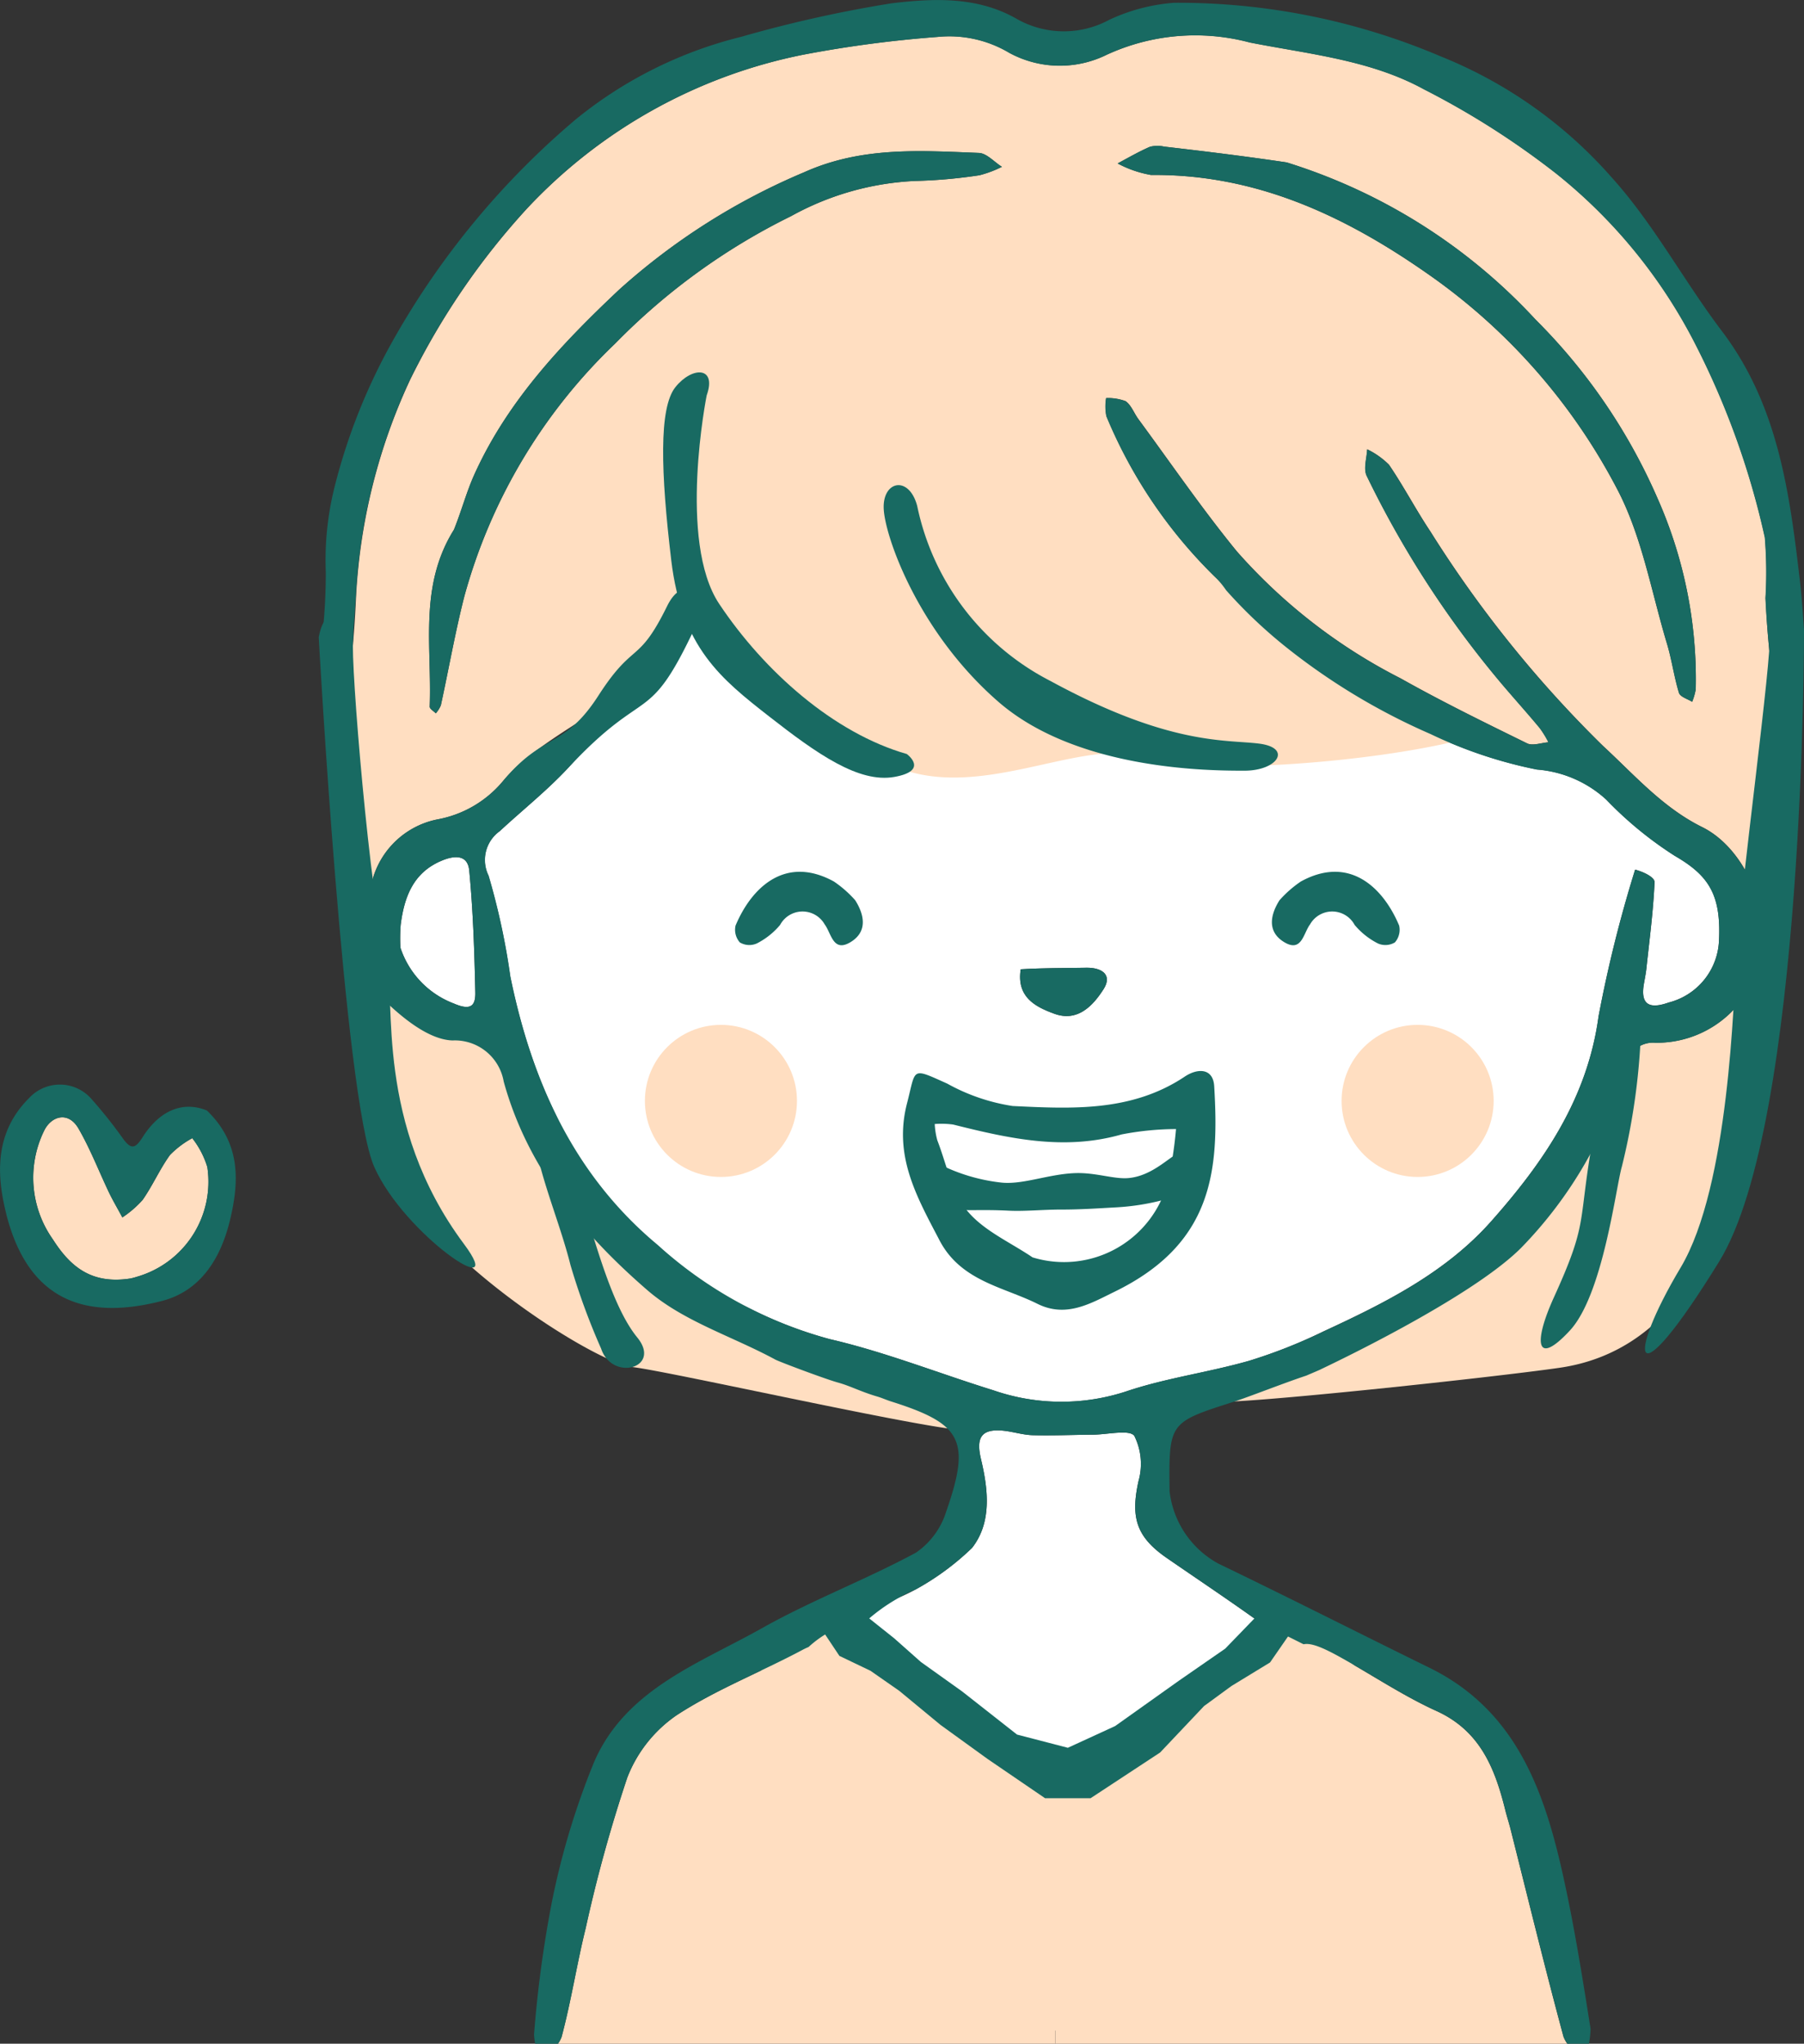
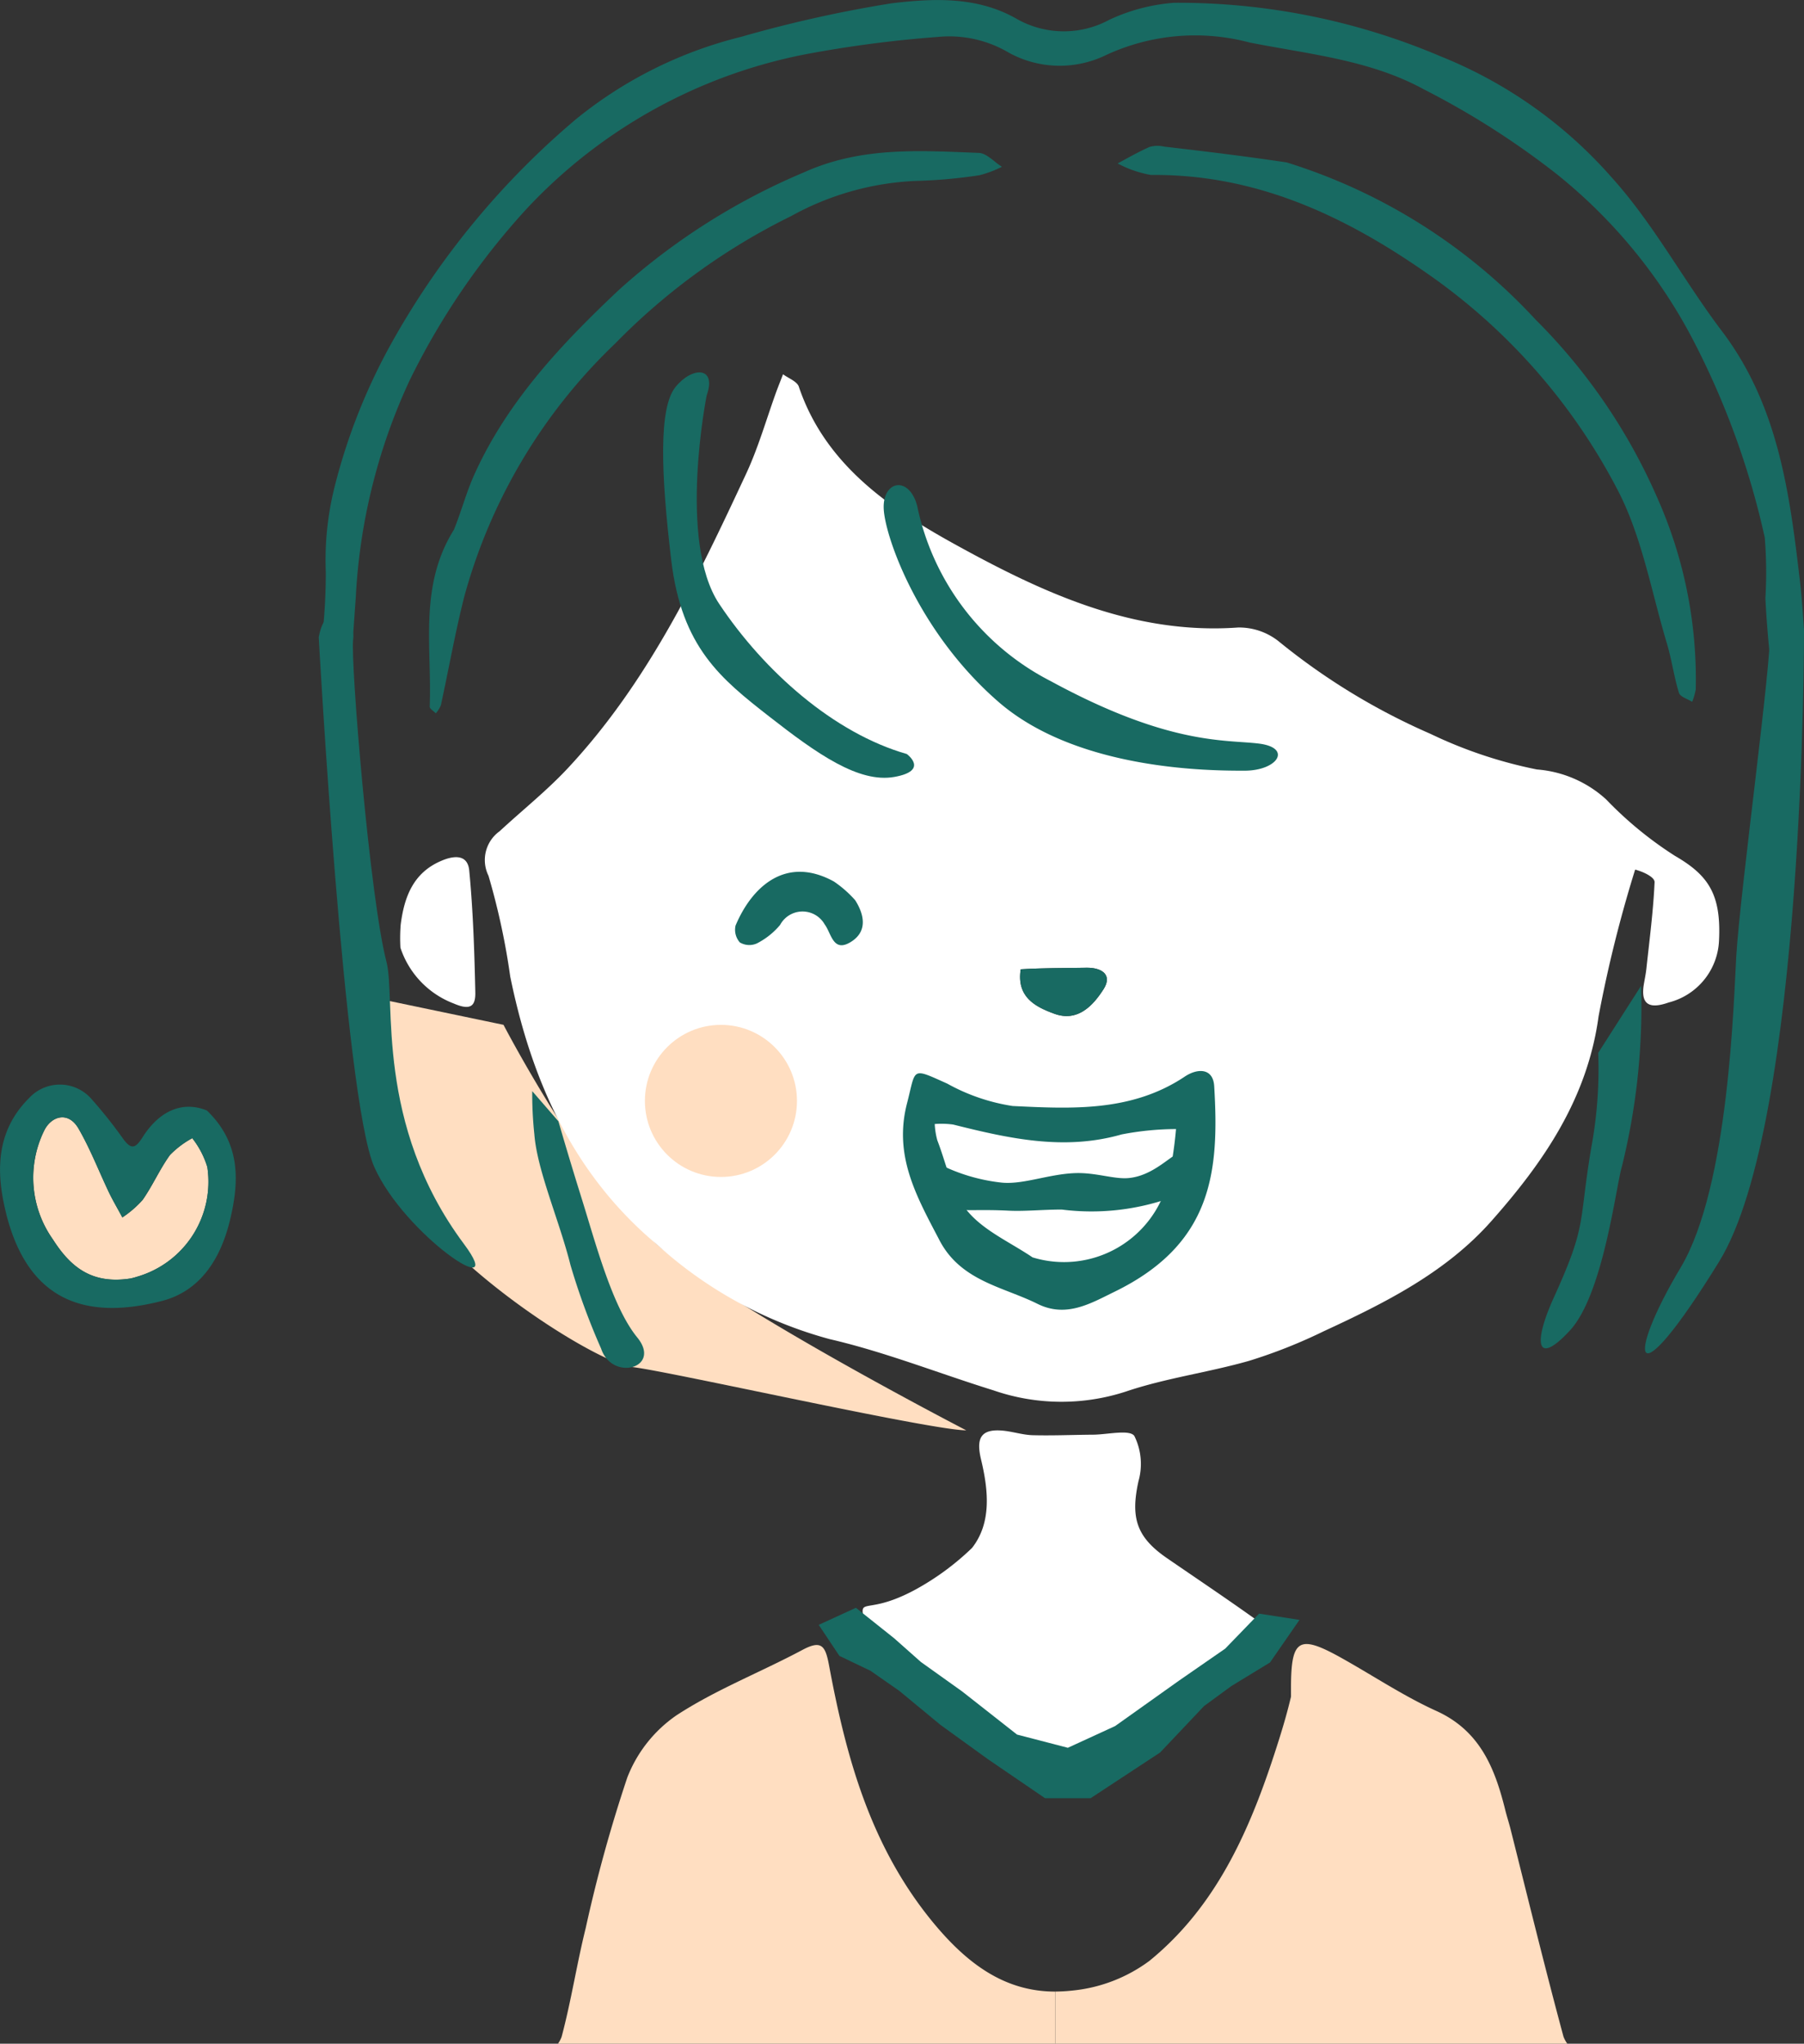
<svg xmlns="http://www.w3.org/2000/svg" width="100.65" height="114" viewBox="0 0 100.65 114">
  <rect x="0" y="0" width="100.65" height="114" fill="#333333" stroke="none" />
  <defs>
    <style>.a{fill:none;stroke:#707070;}.b{clip-path:url(#a);}.c{fill:#ffdec1;}.d{fill:#fff;}.e{fill:#186a62;}</style>
    <clipPath id="a">
      <rect class="a" width="83.926" height="114" transform="translate(913 1287)" />
    </clipPath>
  </defs>
  <g transform="translate(-199.999 -1202.555)">
    <g class="b" transform="translate(-696.277 -84.445)">
      <g transform="translate(914.063 1287)">
        <path class="c" d="M450.015-95.7a15.088,15.088,0,0,0,.692,9.878c2.265,4.782,11.157,10.383,13.165,10.605s16.589,3.515,18.637,3.531c0,0-13.155-6.8-17.218-10.344s-8.6-12.276-8.6-12.276Z" transform="translate(-446.386 151.472)" />
-         <path class="c" d="M514.2-42.772a10.79,10.79,0,0,0-3.1-2.636c-1.628-.775-2.325-.387-2.325-.387s-9.118,7.613-11.479,7.832c-.582.054-12.786-8.065-12.786-8.065l-4.187,1.861.31,13.877,7.21,5.35,12.4,2.325,7.055-4.5s7.287-10.078,7.287-10.311S514.2-42.772,514.2-42.772Z" transform="translate(-455.656 136.541)" />
        <g transform="translate(0.216 0)">
          <path class="c" d="M477.621-43.968c-2.328,1.244-4.829,2.212-7.02,3.644a7.506,7.506,0,0,0-2.747,3.47,81.209,81.209,0,0,0-2.321,8.4c-.5,2.01-.809,4.063-1.344,6.066a1.715,1.715,0,0,1-.55.752h28.093v-3.275c-2.87,0-4.981-1.6-6.911-3.969-3.426-4.221-4.764-9.137-5.718-14.263C478.9-44.214,478.677-44.532,477.621-43.968Z" transform="translate(-450.858 136.004)" />
          <path class="c" d="M519.828-43.515c-2.429-1.366-2.87-1.113-2.87,1.648v.484c-.209.875-.419,1.591-.643,2.307-1.474,4.7-3.325,9.232-7.265,12.434a8.621,8.621,0,0,1-4.273,1.648,9.136,9.136,0,0,1-.969.057v3.275h28.924a1.75,1.75,0,0,1-.571-.76c-1.034-3.831-1.974-7.684-2.942-11.53-.094-.383-.224-.767-.318-1.157-.578-2.314-1.409-4.381-3.831-5.48C523.255-41.411,521.57-42.539,519.828-43.515Z" transform="translate(-462.933 136.028)" />
          <path class="d" d="M491.372-52.476c-3.282,1.772-3.245-.229-2.572,2.916.022.1-.015.217.007.318.26,1.3.775,1.162,3.333,1.705,2.313.491,2.27,3.878,4.736,4.052a26.635,26.635,0,0,0,4.415.292c1.583-.152,4.917-4.1,6.5-4.169,1.279-.058,2.074-.4,2.328-1.764.166-.875.6.171.816-.7a1.031,1.031,0,0,0-.383-.86c-1.692-1.215-3.419-2.371-5.133-3.549s-2.039-2.263-1.59-4.3a3.522,3.522,0,0,0-.231-2.516c-.26-.376-1.5-.079-2.291-.072-1.12.007-2.249.058-3.376.029-.557-.014-1.106-.2-1.663-.253-1.243-.115-1.511.42-1.222,1.613.4,1.677.607,3.513-.506,4.93A14.689,14.689,0,0,1,491.372-52.476Z" transform="translate(-458.312 141.151)" />
          <path class="d" d="M455.738-99.533c-.05-2.27-.122-4.54-.339-6.8-.087-.933-.882-.839-1.576-.535-1.554.665-2.053,2.017-2.248,3.549a9.491,9.491,0,0,0-.015,1.287,5,5,0,0,0,2.979,3.116C455.471-98.513,455.753-98.773,455.738-99.533Z" transform="translate(-447.222 154.894)" />
          <path class="d" d="M491.855-112.493c-1.185.022-2.379.008-3.651.087-.238,1.54.8,2.089,1.88,2.48,1.3.477,2.161-.463,2.74-1.367C493.337-112.1,492.737-112.508,491.855-112.493Zm19.223-13.041a25.089,25.089,0,0,0,5.928,1.981,6.456,6.456,0,0,1,3.861,1.67,20.867,20.867,0,0,0,3.831,3.144c1.872,1.085,2.6,2.14,2.465,4.764a3.728,3.728,0,0,1-2.805,3.419c-.925.326-1.6.253-1.388-1.012.05-.3.115-.6.145-.9.173-1.6.383-3.2.455-4.8.007-.275-.6-.571-1.085-.7a72.822,72.822,0,0,0-2.039,8.177c-.622,4.583-3.051,8.118-5.964,11.408-2.545,2.884-5.943,4.583-9.37,6.166a28.87,28.87,0,0,1-4.156,1.648c-2.27.65-4.648.961-6.875,1.713a11.6,11.6,0,0,1-7.4-.065c-3.051-.947-6.037-2.139-9.131-2.855a23.38,23.38,0,0,1-9.607-5.249c-4.684-3.9-7.027-9.137-8.22-14.979a39.219,39.219,0,0,0-1.214-5.624,1.977,1.977,0,0,1,.622-2.48c1.272-1.178,2.639-2.263,3.817-3.528,4.446-4.764,7.208-10.562,9.919-16.374.695-1.482,1.142-3.072,1.7-4.612.123-.332.253-.65.376-.976.3.224.788.4.882.694,1.467,4.345,5.061,6.774,8.682,8.777,4.858,2.681,9.962,5.075,15.825,4.655a3.553,3.553,0,0,1,2.241.752A36.372,36.372,0,0,0,511.077-125.535Z" transform="translate(-449.259 166.475)" />
-           <path class="c" d="M446.845-133.478c.6,2.956,1.127,6,1.511,9.075.036-.173.072-.345.108-.518a4.714,4.714,0,0,1,3.759-3.961,6.206,6.206,0,0,0,3.636-2.125c2.277-2.754,7.358-4.5,9.282-7.488,1.988-3.087,2.481,1.24,11.939,6.357,5,2.706,11.13-1.536,14.73-.155,2.415.932,12.113.348,17.637-1.047.477.123-12.985-8.482-12.443-8.605-.267-.34-1-.065-1.3-.362a27,27,0,0,1-6.166-9.065,2.774,2.774,0,0,1-.015-1.012,2.815,2.815,0,0,1,1.085.173c.311.217.462.65.7.983,1.822,2.472,3.557,5.01,5.5,7.388a30.728,30.728,0,0,0,9.145,7.092c2.3,1.294,4.678,2.458,7.048,3.621.311.159.8-.029,1.2-.057a5.561,5.561,0,0,0-.492-.8c-.665-.8-1.366-1.583-2.046-2.378a55.572,55.572,0,0,1-7.605-11.69c-.188-.4.007-.983.029-1.474a4.477,4.477,0,0,1,1.215.86c.824,1.207,1.5,2.509,2.306,3.716a65.306,65.306,0,0,0,9.637,11.971c1.764,1.627,3.326,3.434,5.53,4.526,2.444,1.207,3.984,4.865,3.174,7.663a5.91,5.91,0,0,1-5.8,4.366,1.515,1.515,0,0,0-1.62,1.309c-1.142,3.831-3.907,6.01-6.711,8.807-2.87,2.87-5.3,5.238-9.454,6.163-.332.08-1.691,1.069-2,1.221.282.173-5.037,2.493-4.733,2.522,1.4.152,15.442-1.347,19.183-1.888,13.087-1.891,11.53-25.217,12.811-33.327a52.252,52.252,0,0,1-1.313-9.611,23.982,23.982,0,0,0-.036-3.383,44.792,44.792,0,0,0-3.817-10.671,29.084,29.084,0,0,0-7.815-9.622,45.5,45.5,0,0,0-7.388-4.706c-2.993-1.641-6.42-1.959-9.716-2.61a11.818,11.818,0,0,0-8,.694,5.9,5.9,0,0,1-5.415-.116,6.53,6.53,0,0,0-3.984-.889,66.294,66.294,0,0,0-7.5.99,28.826,28.826,0,0,0-15.442,8.6,40.532,40.532,0,0,0-6.513,9.543,32.583,32.583,0,0,0-3.015,12.109A63.328,63.328,0,0,1,446.845-133.478Zm43.316-31.992c.593-.318,1.178-.657,1.793-.925a1.657,1.657,0,0,1,.8-.014c2.248.26,4.5.534,6.839.882a31.7,31.7,0,0,1,13.888,8.769,32.189,32.189,0,0,1,6.781,9.919,24.879,24.879,0,0,1,2.154,10.706,3.455,3.455,0,0,1-.2.694c-.253-.159-.665-.274-.737-.5-.275-.911-.4-1.872-.68-2.783-.86-2.863-1.381-5.921-2.74-8.531a33.506,33.506,0,0,0-10.7-12.13c-4.619-3.217-9.55-5.5-15.333-5.444A6.149,6.149,0,0,1,490.161-165.47Zm-37.028,20.43c.427-1.062.694-2.081,1.12-3.036,1.844-4.106,4.866-7.309,8.09-10.345a36.613,36.613,0,0,1,10.331-6.557c3.2-1.439,6.455-1.207,9.752-1.077.434.022.853.506,1.279.774a6.151,6.151,0,0,1-1.251.47,28.258,28.258,0,0,1-3.571.318,15.746,15.746,0,0,0-6.933,1.959,35.831,35.831,0,0,0-9.817,7.106,30.7,30.7,0,0,0-8.422,14.112c-.513,2-.868,4.048-1.309,6.073a1.665,1.665,0,0,1-.282.448c-.116-.122-.347-.252-.34-.376C451.911-138.476,451.16-141.888,453.133-145.041Z" transform="translate(-445.809 174.587)" />
          <path class="e" d="M474.78-162.213a36.613,36.613,0,0,0-10.331,6.557c-3.224,3.037-6.246,6.239-8.09,10.345-.427.955-.694,1.974-1.12,3.036-1.974,3.152-1.222,6.564-1.352,9.868-.007.123.224.253.34.376a1.665,1.665,0,0,0,.282-.448c.441-2.025.8-4.07,1.309-6.073a30.7,30.7,0,0,1,8.422-14.112,35.831,35.831,0,0,1,9.817-7.106,15.746,15.746,0,0,1,6.933-1.959,28.258,28.258,0,0,0,3.571-.318,6.151,6.151,0,0,0,1.251-.47c-.426-.267-.846-.752-1.279-.774C481.235-163.42,477.983-163.652,474.78-162.213Z" transform="translate(-447.915 171.821)" />
          <path class="e" d="M505.653-97.062c.513-.8-.087-1.215-.969-1.2-1.185.022-2.379.008-3.651.087-.238,1.54.8,2.089,1.88,2.48C504.214-95.218,505.074-96.158,505.653-97.062Z" transform="translate(-462.089 152.243)" />
          <path class="e" d="M525.979-156.746a33.507,33.507,0,0,1,10.7,12.13c1.359,2.61,1.879,5.668,2.739,8.531.275.911.4,1.872.68,2.783.072.225.485.34.737.5a3.459,3.459,0,0,0,.2-.694,24.879,24.879,0,0,0-2.154-10.706,32.186,32.186,0,0,0-6.781-9.919,31.7,31.7,0,0,0-13.888-8.769c-2.334-.348-4.591-.622-6.839-.882a1.657,1.657,0,0,0-.8.014c-.614.268-1.2.607-1.793.925a6.15,6.15,0,0,0,1.865.643C516.428-162.247,521.359-159.963,525.979-156.746Z" transform="translate(-464.428 171.95)" />
-           <path class="e" d="M449.72-110.128c1.062,1.026,2.516,2.219,3.831,2.263a2.766,2.766,0,0,1,2.856,2.292c1.33,4.829,4.4,8.509,8.017,11.639,2.025,1.749,4.73,2.565,7.145,3.874.248.13,2.794,1.087,3.489,1.278s1.264.509,2.209.785c.238.069.546.207.785.279,3.926,1.244,4.424,2.169,3.044,6.131a4.349,4.349,0,0,1-1.685,2.291c-2.8,1.511-5.8,2.646-8.567,4.2-3.521,1.981-7.627,3.412-9.391,7.475a42.657,42.657,0,0,0-2.371,7.88,65.353,65.353,0,0,0-.983,7.33,4.319,4.319,0,0,0,.362,1.475c.188-.2.419-.4.629-.6a1.715,1.715,0,0,0,.55-.752c.535-2,.846-4.056,1.344-6.066a81.217,81.217,0,0,1,2.321-8.4,7.506,7.506,0,0,1,2.747-3.47c2.19-1.432,4.692-2.4,7.02-3.644a3.619,3.619,0,0,1,.342-.162,6.074,6.074,0,0,1,3.332-1.549,10.16,10.16,0,0,1,2.623-1.651,14.689,14.689,0,0,0,3.167-2.328c1.113-1.417.9-3.253.506-4.93-.289-1.193-.022-1.728,1.222-1.613.557.058,1.106.239,1.663.253,1.127.029,2.256-.022,3.376-.029.8-.007,2.031-.3,2.291.072a3.522,3.522,0,0,1,.231,2.516c-.448,2.039-.13,3.109,1.59,4.3s3.441,2.335,5.133,3.549c.009.007.017.02.027.027l2.458,1.229c.432-.093,1.112.194,2.171.79,1.742.976,3.426,2.1,5.241,2.928,2.422,1.1,3.253,3.166,3.831,5.48.094.39.224.774.318,1.157.969,3.846,1.909,7.7,2.942,11.53a1.749,1.749,0,0,0,.571.76c.2.18.412.354.585.542a5.2,5.2,0,0,0,.354-1.742c-.463-2.914-.926-5.834-1.569-8.7-1.055-4.7-2.66-9.1-7.424-11.437-3.933-1.93-7.837-3.911-11.784-5.813a5.283,5.283,0,0,1-2.711-4.026c-.043-3.853-.043-3.839,3.593-5,.756-.241,2.85-1.064,4.042-1.457-.008,0,.8-.339.788-.343.311-.152,8.321-3.911,11.191-6.781a23.668,23.668,0,0,0,5.848-10.129,1.515,1.515,0,0,1,1.62-1.309,5.91,5.91,0,0,0,5.8-4.366c.81-2.8-.73-6.456-3.174-7.663-2.2-1.092-3.766-2.9-5.53-4.526a65.306,65.306,0,0,1-9.637-11.971c-.81-1.207-1.482-2.509-2.306-3.716a4.477,4.477,0,0,0-1.215-.86c-.022.492-.217,1.077-.029,1.474a55.571,55.571,0,0,0,7.605,11.69c.68.8,1.381,1.576,2.046,2.378a5.561,5.561,0,0,1,.492.8c-.4.029-.889.217-1.2.057-2.371-1.164-4.749-2.328-7.048-3.621a30.728,30.728,0,0,1-9.145-7.092c-1.944-2.378-3.679-4.916-5.5-7.388-.238-.332-.39-.766-.7-.983a2.815,2.815,0,0,0-1.085-.173,2.774,2.774,0,0,0,.015,1.012,27,27,0,0,0,6.166,9.065,4.686,4.686,0,0,1,.516.637,27.115,27.115,0,0,0,3.253,3.1,35.861,35.861,0,0,0,8.159,4.926,25.089,25.089,0,0,0,5.928,1.981,6.456,6.456,0,0,1,3.861,1.67,20.866,20.866,0,0,0,3.831,3.144c1.872,1.085,2.6,2.14,2.465,4.764a3.728,3.728,0,0,1-2.805,3.419c-.925.326-1.6.253-1.388-1.012.05-.3.115-.6.145-.9.173-1.6.383-3.2.455-4.8.007-.275-.6-.571-1.085-.7a72.836,72.836,0,0,0-2.039,8.177c-.622,4.583-3.051,8.118-5.964,11.408-2.545,2.884-5.943,4.583-9.37,6.166A28.867,28.867,0,0,1,498-90c-2.27.65-4.648.961-6.875,1.713a11.6,11.6,0,0,1-7.4-.065c-3.051-.947-6.037-2.139-9.131-2.855A23.379,23.379,0,0,1,465-96.458c-4.684-3.9-7.027-9.137-8.22-14.979a39.223,39.223,0,0,0-1.214-5.624,1.977,1.977,0,0,1,.622-2.48c1.272-1.178,2.639-2.263,3.817-3.528,4.446-4.764,4.426-2.152,7.137-7.965.694-1.482-.642-3.037-1.615-1.065-1.627,3.311-1.85,1.914-3.838,5-1.923,2.986-3.051,2.021-5.328,4.775a6.206,6.206,0,0,1-3.636,2.125,4.714,4.714,0,0,0-3.759,3.961C448.513-114.054,447.935-111.864,449.72-110.128Zm.94-4.2c.2-1.532.694-2.884,2.248-3.549.694-.3,1.49-.4,1.576.535.217,2.263.289,4.533.339,6.8.015.76-.267,1.02-1.2.615a5,5,0,0,1-2.979-3.116A9.491,9.491,0,0,1,450.66-114.329Z" transform="translate(-446.307 165.903)" />
          <path class="e" d="M445.538-143.535a16.828,16.828,0,0,1,.463-4.642,33.054,33.054,0,0,1,3.383-8.451A45.019,45.019,0,0,1,459.5-168.8a23.514,23.514,0,0,1,9.21-4.591,71.008,71.008,0,0,1,8.4-1.872c2.328-.275,4.793-.4,7.012.89a5.32,5.32,0,0,0,5.119.036,10.349,10.349,0,0,1,3.621-.954,37.432,37.432,0,0,1,14.871,2.986,25.161,25.161,0,0,1,9.564,6.774c2.335,2.588,4.012,5.755,6.131,8.552,3.123,4.114,3.773,8.965,4.345,13.844.113.955.176,1.919.24,2.882a2.5,2.5,0,0,1-1.913,1.33c-.106-1.048-.191-2.1-.243-3.157a24,24,0,0,0-.036-3.383A44.792,44.792,0,0,0,522-156.136a29.085,29.085,0,0,0-7.815-9.622,45.5,45.5,0,0,0-7.388-4.706c-2.993-1.641-6.42-1.959-9.716-2.61a11.818,11.818,0,0,0-8,.694,5.9,5.9,0,0,1-5.415-.116,6.53,6.53,0,0,0-3.984-.889,66.3,66.3,0,0,0-7.5.99,28.826,28.826,0,0,0-15.442,8.6,40.533,40.533,0,0,0-6.513,9.543,32.583,32.583,0,0,0-3.015,12.109c-.076,1.043-.143,2.088-.226,3.128-.544-.325-1.088-.709-1.632-1.048A32.208,32.208,0,0,0,445.538-143.535Z" transform="translate(-445.364 175.446)" />
          <g transform="translate(17.978 57.168)">
-             <circle class="c" cx="4.242" cy="4.242" r="4.242" transform="translate(38.87 0)" />
            <circle class="c" cx="4.242" cy="4.242" r="4.242" />
          </g>
        </g>
        <path class="e" d="M491.881-88.217c-.744,2.884.492,5.118,1.764,7.54,1.178,2.364,3.557,2.667,5.509,3.636,1.6.8,2.964-.014,4.294-.665,5.5-2.674,5.856-6.737,5.573-11.473-.065-1.034-.947-1-1.641-.535-2.964,1.981-6.318,1.8-9.607,1.641a10.892,10.892,0,0,1-3.651-1.251C492.084-90.234,492.395-90.2,491.881-88.217Z" transform="translate(-459.064 149.767)" />
        <path class="d" d="M495.217-85.774a4.869,4.869,0,0,0-1.027-.029,4.211,4.211,0,0,0,.145.911c.52,1.337.8,2.884,1.677,3.94.918,1.106,2.4,1.75,3.637,2.588a5.985,5.985,0,0,0,7.569-4.309,21.971,21.971,0,0,0,.434-2.849,16.237,16.237,0,0,0-3.036.3C501.4-84.3,498.311-85,495.217-85.774Z" transform="translate(-459.826 148.502)" />
-         <path class="e" d="M508.013-83.042c-.211-1.466-1.335.771-3.3.94-.813.07-1.828-.322-2.984-.277-1.471.057-2.894.651-4.086.529a10.128,10.128,0,0,1-4.085-1.365c-.05.546-.465,1.015-.194,1.492,1.051,1.848,1.644,1.283,4.668,1.438.9.046,1.944-.064,2.968-.062s2.048-.068,2.962-.118A13.206,13.206,0,0,0,507-80.975,2.211,2.211,0,0,0,508.013-83.042Z" transform="translate(-459.549 147.817)" />
+         <path class="e" d="M508.013-83.042c-.211-1.466-1.335.771-3.3.94-.813.07-1.828-.322-2.984-.277-1.471.057-2.894.651-4.086.529a10.128,10.128,0,0,1-4.085-1.365c-.05.546-.465,1.015-.194,1.492,1.051,1.848,1.644,1.283,4.668,1.438.9.046,1.944-.064,2.968-.062A13.206,13.206,0,0,0,507-80.975,2.211,2.211,0,0,0,508.013-83.042Z" transform="translate(-459.549 147.817)" />
        <path class="e" d="M491.988-135.591a14.217,14.217,0,0,0,7.442,9.768c6.629,3.605,9.768,3.256,11.629,3.489s1.047,1.511-.813,1.511-9.3,0-13.722-3.838-6.28-9.07-6.4-10.7S491.523-137.335,491.988-135.591Z" transform="translate(-458.602 163.813)" />
        <path class="e" d="M474.953-144.459s-1.628,8.14.7,11.629c2.513,3.769,6.4,7.21,10.466,8.373,0,0,1.279.93-.7,1.279s-4.3-1.279-6.977-3.372-4.884-3.838-5.466-8.721-.7-8.489.233-9.652S475.534-146.086,474.953-144.459Z" transform="translate(-453.313 166.517)" />
        <path class="e" d="M552.839-90.177c2.716-4.546,2.959-14.994,3.105-17.4.225-3.679,2.016-16.745,1.861-17.986s1.507-2.422,1.916-.125c0,0,.062,27.388-4.729,35.169C550.062-82.517,549.778-85.057,552.839-90.177Z" transform="translate(-476.858 160.882)" />
        <path class="e" d="M446.971-125.054c-.155,1.24.93,14.419,1.861,17.985.537,2.059-.68,9.026,4.319,15.729,2.56,3.432-3.316-.506-5-4.289s-3.1-29.551-3.1-29.551C445.464-127.476,447.127-126.294,446.971-125.054Z" transform="translate(-445.055 160.728)" />
        <path class="e" d="M548.132-96.823a37.072,37.072,0,0,1-1.07,10.075c-.339,1.143-1.04,7.136-2.9,9.151s-2.083.764-.888-1.861c1.864-4.1,1.355-4.031,2.076-8.323a24.07,24.07,0,0,0,.39-5.3Z" transform="translate(-474.358 151.811)" />
        <path class="e" d="M463.543-86.734s.52,1.822,1.295,4.3,1.706,6.047,3.1,7.753-1.4,2.481-2.016.62a38.052,38.052,0,0,1-1.706-4.652c-.62-2.481-1.86-5.272-2.016-7.288a21.447,21.447,0,0,1-.119-2.417Z" transform="translate(-450.173 149.283)" />
        <path class="e" d="M509.508-46.891l-1.891,1.953-2.6,1.8-3.54,2.518-2.639,1.212-2.835-.737-3.065-2.408-2.3-1.642-1.491-1.322-2.134-1.7-2.074.952,1.153,1.731,1.735.831,1.606,1.119,2.3,1.9,2.627,1.9,3.206,2.189,2.542,0,3.879-2.55,2.451-2.591,1.529-1.118,2.152-1.313,1.643-2.375Z" transform="translate(-457.047 136.901)" />
-         <path class="e" d="M528.187-102.913a1.069,1.069,0,0,1-.238.939,1.036,1.036,0,0,1-.947.058,4.132,4.132,0,0,1-1.3-1.034,1.42,1.42,0,0,0-2.487-.029c-.376.5-.462,1.59-1.453.983-.955-.585-.76-1.525-.253-2.328a6.291,6.291,0,0,1,1.193-1.048C525.36-106.832,527.261-105.112,528.187-102.913Z" transform="translate(-467.911 154.543)" />
        <path class="e" d="M478.286-102.913a1.068,1.068,0,0,0,.239.939,1.035,1.035,0,0,0,.947.058,4.137,4.137,0,0,0,1.3-1.034,1.42,1.42,0,0,1,2.487-.029c.376.5.463,1.59,1.453.983.954-.585.759-1.525.252-2.328a6.266,6.266,0,0,0-1.192-1.048C481.113-106.832,479.212-105.112,478.286-102.913Z" transform="translate(-455.035 154.543)" />
      </g>
    </g>
    <g transform="translate(-349.902 1218.541)">
      <path class="c" d="M562.874,50.5a5.514,5.514,0,0,1-3.936,6.122,3.522,3.522,0,0,1-.352.094c-2.2.341-3.372-.681-4.336-2.191a5.954,5.954,0,0,1-.493-6.028c.382-.822,1.34-1.152,1.927-.152.664,1.145,1.145,2.4,1.721,3.607.223.459.488.9.729,1.357a5.748,5.748,0,0,0,1.134-.981c.558-.8.951-1.71,1.521-2.5a5.177,5.177,0,0,1,1.245-.94A4.934,4.934,0,0,1,562.874,50.5Z" transform="translate(-1.405 -1.386)" />
      <path class="e" d="M552.35,47.11a5.954,5.954,0,0,0,.493,6.028c.964,1.51,2.139,2.532,4.336,2.191a3.528,3.528,0,0,0,.352-.094,5.514,5.514,0,0,0,3.936-6.122,4.934,4.934,0,0,0-.841-1.61,5.177,5.177,0,0,0-1.245.94c-.57.787-.963,1.7-1.522,2.5a5.749,5.749,0,0,1-1.134.981c-.241-.452-.505-.9-.729-1.357-.576-1.2-1.057-2.462-1.721-3.607C553.69,45.958,552.732,46.287,552.35,47.11Zm-2.1,4.612c-.582-2.3-.593-4.595,1.269-6.451a2.338,2.338,0,0,1,3.466.023,26.648,26.648,0,0,1,1.8,2.262c.452.611.681.505,1.075-.111.951-1.5,2.25-2.027,3.583-1.487,1.9,1.827,1.821,3.966,1.269,6.2-.529,2.121-1.663,3.889-3.8,4.43C554.571,57.7,551.452,56.5,550.247,51.722Z" />
    </g>
  </g>
</svg>